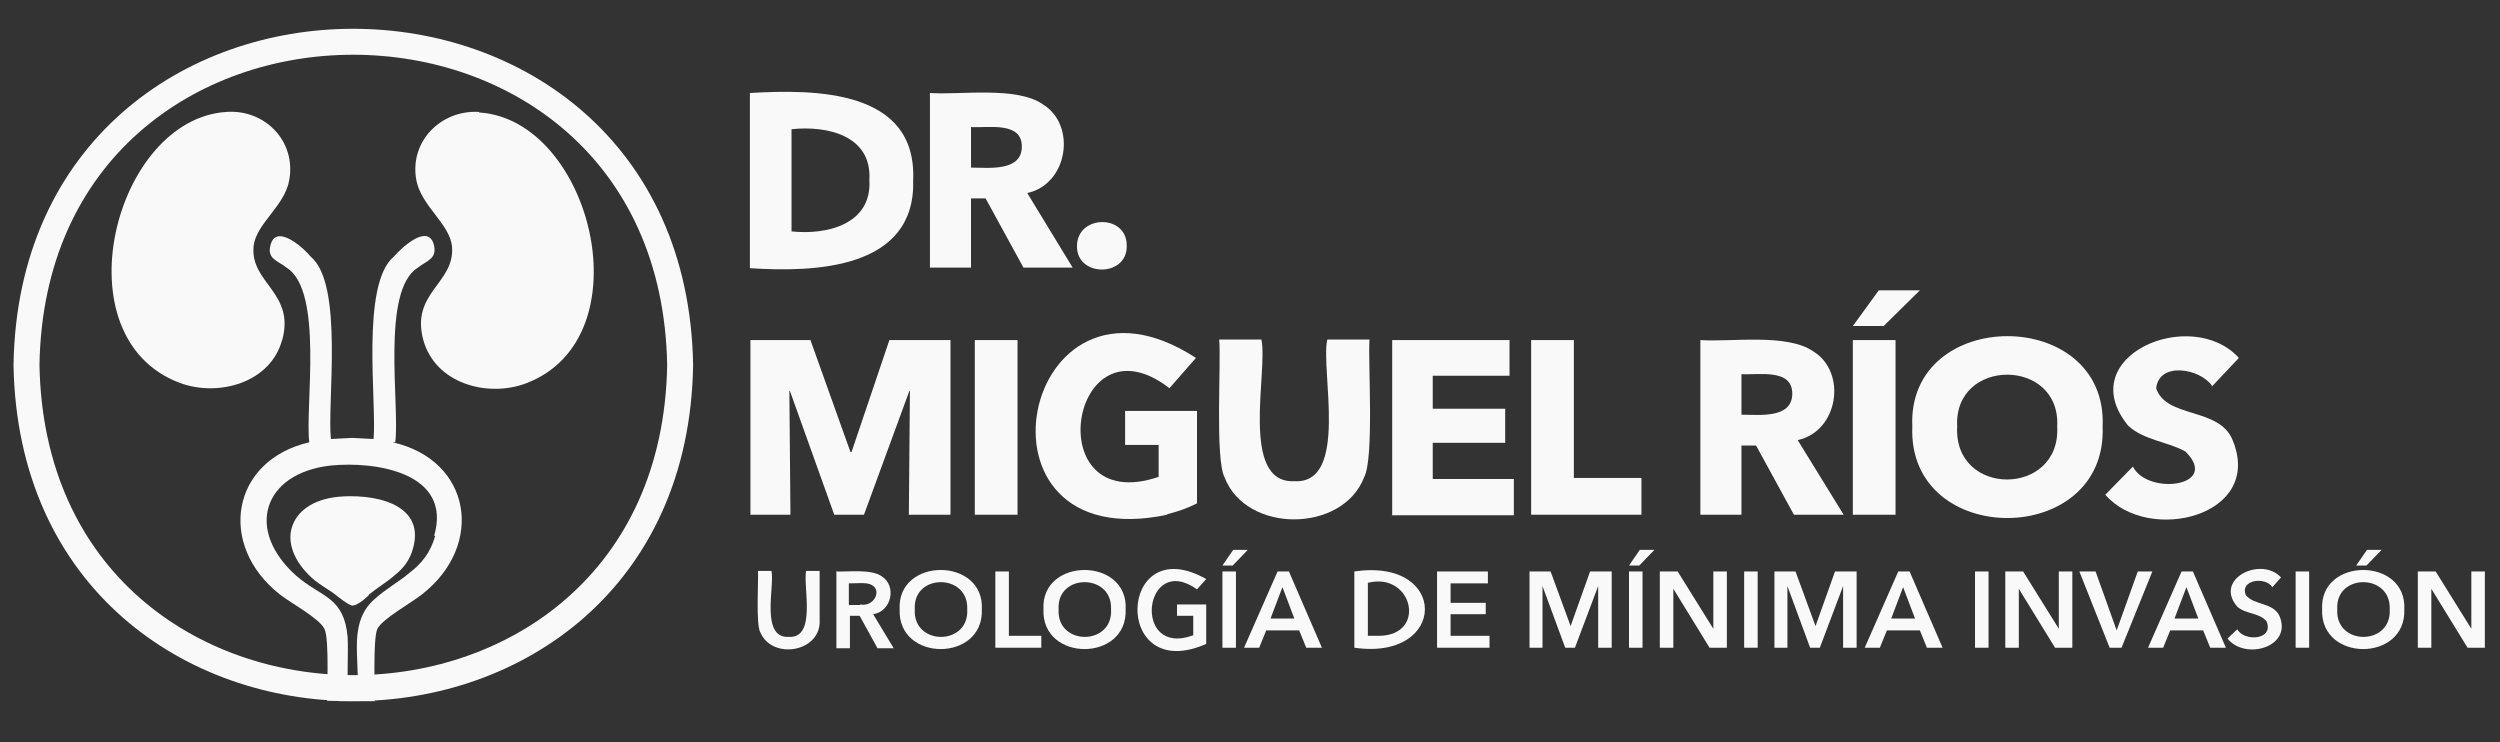
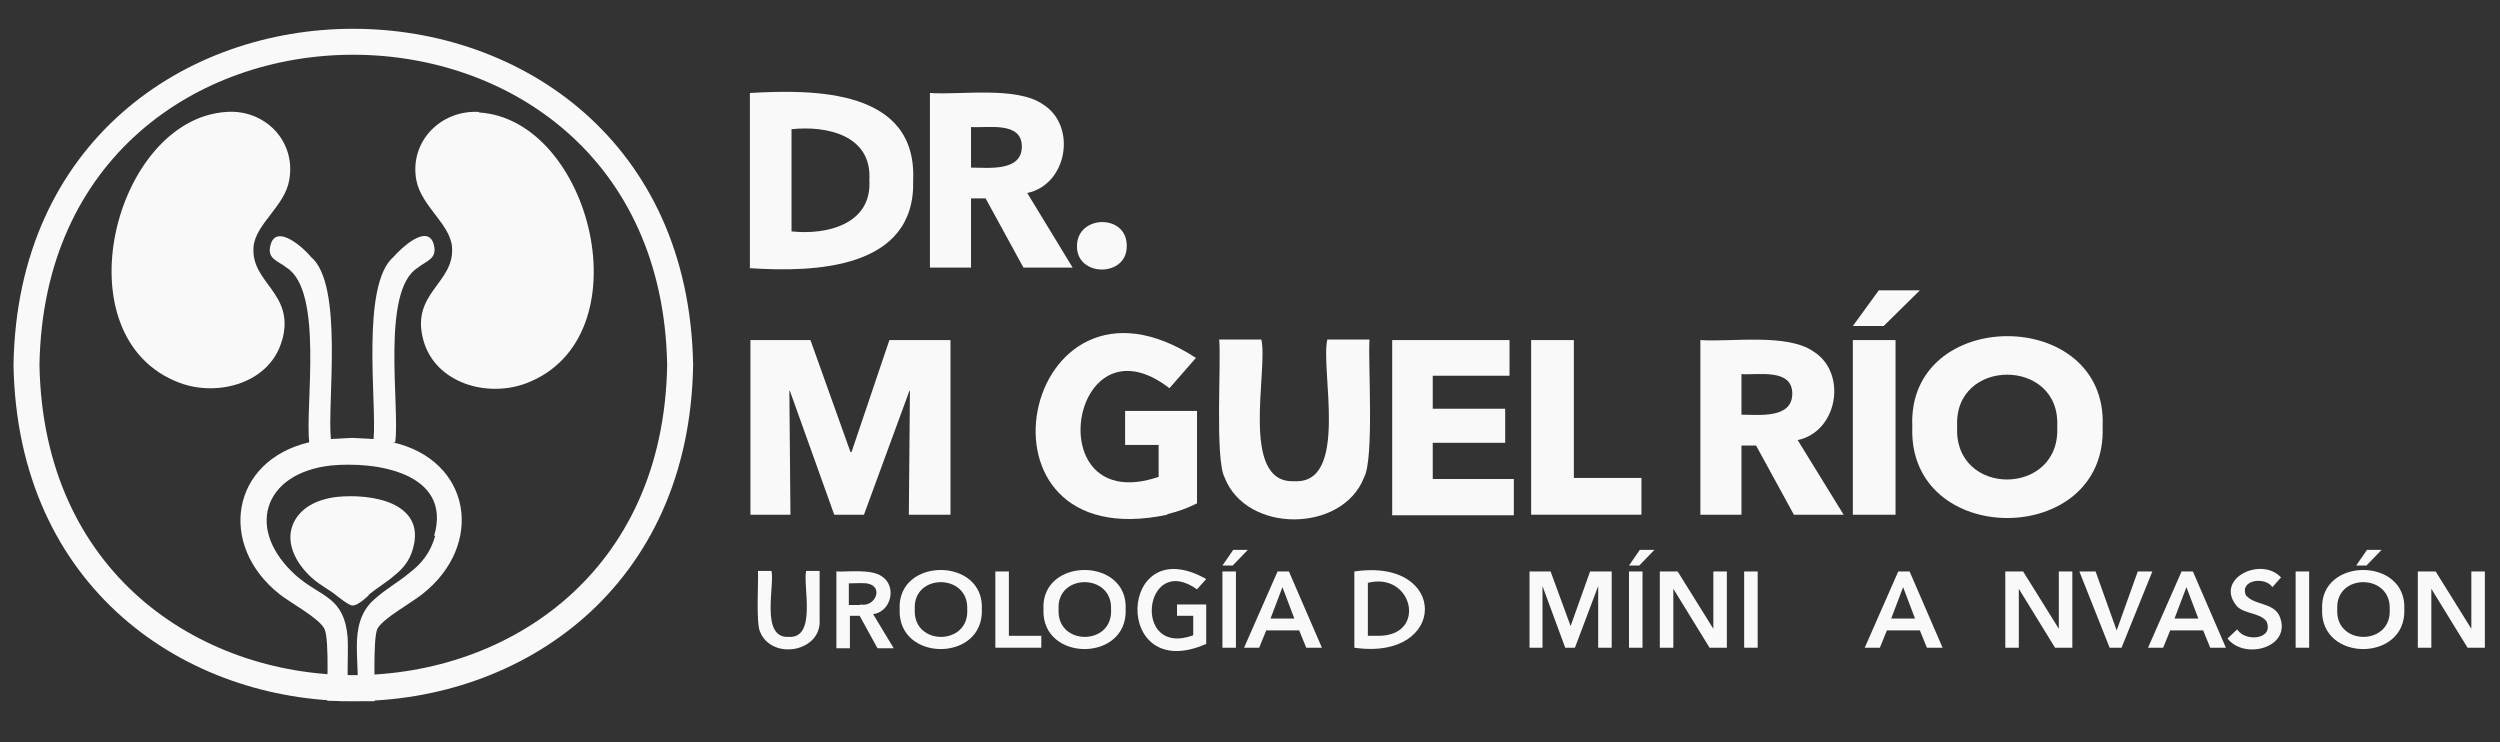
<svg xmlns="http://www.w3.org/2000/svg" id="Capa_1" viewBox="0 0 462.4 137.3">
  <rect x="0" y="0" width="462.4" height="137.3" fill="#333333" stroke="none" />
  <defs>
    <style>      .st0 {        fill: none;        stroke: #f9f9f9;        stroke-miterlimit: 10;        stroke-width: 4.8px;      }      .st1 {        fill: #f9f9f9;      }    </style>
  </defs>
  <g id="Side_Logo_White">
    <g id="Texto">
      <path class="st1" d="M168.9,33.3c.5,16.5-18.2,17.1-30.2,16.3V17.2c12-.7,30.9-.7,30.2,16.1h0ZM160.8,33.3c.5-8.3-7.9-10.1-14.4-9.4v18.9c6.5.7,14.9-1.3,14.4-9.5Z" />
      <path class="st1" d="M189.3,49.5l-7-12.8h-2.7v12.8h-7.6V17.2c5.6.4,16-1.3,20.9,2.1,6.3,3.9,4.6,14.8-2.9,16.4l8.4,13.8h-9.1ZM189,27.1c0-4.7-6.3-3.4-9.4-3.6v7.5c3.2,0,9.4.8,9.4-3.9h0Z" />
      <path class="st1" d="M208.4,45.5c.1,5.8-9.3,5.8-9.2,0,0-5.8,9.3-6,9.2,0h0Z" />
      <path class="st1" d="M168.1,95.2l.2-22.9h-.1l-8.4,22.9h-5.5l-8.2-22.9h-.1l.2,22.9h-7.4v-32.3h11.1l7.4,20.7h.2l7-20.7h11.3v32.3h-7.7Z" />
-       <path class="st1" d="M180.3,95.2v-32.3h7.9v32.3h-7.9Z" />
      <path class="st1" d="M215.9,95.2c-38.7,8.2-27-50,5.3-29l-4.9,5.6c-18.4-14.2-24.4,24-2,16.4v-5.9h-6.2v-6.3h13.3v17.1c-1.6.8-3.4,1.5-5.5,2h0Z" />
      <path class="st1" d="M252.3,88.3c-4,10.3-21.8,10.4-25.8,0-1.8-3.4-.6-21.5-1-25.5h7.8c1.3,5.6-4.1,26.7,6.1,26.2,10.2.6,4.8-20.7,6.1-26.2h7.8c-.3,4,.9,22-1,25.5h0Z" />
      <path class="st1" d="M257.5,95.2v-32.3h21.7v6.6h-14.2v6.1h13.4v6.3h-13.4v6.7h15v6.7h-22.6Z" />
      <path class="st1" d="M283.2,95.2v-32.3h7.9v25.5h12.5v6.8h-20.4Z" />
      <path class="st1" d="M331.8,95.2l-7-12.8h-2.7v12.8h-7.6v-32.3c5.6.4,16-1.3,20.9,2.1,6.3,3.9,4.6,14.8-2.9,16.4l8.5,13.8h-9.1ZM331.5,72.8c0-4.7-6.3-3.4-9.4-3.6v7.5c3.2,0,9.4.8,9.4-3.9h0Z" />
      <path class="st1" d="M348.4,60.3h-5.7l4.8-6.6h7.6l-6.7,6.6ZM342.7,95.2v-32.3h7.9v32.3h-7.9Z" />
      <path class="st1" d="M388.9,78.9c.9,22.5-36.1,22.6-35.2,0-1-22.3,36.2-22.3,35.2,0ZM380.5,78.9c.7-12.8-19.2-12.8-18.5,0-.7,13.1,19.2,13,18.5,0h0Z" />
-       <path class="st1" d="M409.1,71.3c-2.2-3.1-9.7-4.5-10.3.5,1.8,5.6,11.6,3.5,14.1,9.5,6,14.2-15.6,19.4-23.5,10.2l5.1-5.2c2.7,5.4,16.3,3.7,9.7-2.8-3.2-1.8-7.8-2.1-10.6-4.8-10.4-12.8,11.7-22.2,20.5-12.5l-5,5.3h0Z" />
      <path class="st1" d="M151.6,114.6c.4,6-8.8,7.6-11,2.3-.8-1.5-.3-9.5-.4-11.3h2.5c.6,2.8-2.1,12.5,3.2,12.2,5.2.3,2.6-9.4,3.2-12.2h2.5v9Z" />
      <path class="st1" d="M154.6,105.7c2.3.1,6.5-.5,8.5.9,2.8,1.8,1.8,6.5-1.6,7l3.8,6.3h-3l-3.3-6h-1.8v6h-2.5v-14.1h0ZM159.1,111.8c2.8.6,4.5-3.4,1.2-3.9-.7-.1-2.5,0-3.3,0v4h2.1,0Z" />
      <path class="st1" d="M166.4,112.7c-.5-9.7,15.7-9.7,15.2,0,.4,9.8-15.6,9.8-15.2,0ZM169.2,112.7c-.4,6.8,10.1,6.8,9.7,0,.3-6.7-10.1-6.7-9.7,0h0Z" />
      <path class="st1" d="M184.1,105.7h2.5v11.9h6v2.2h-8.5v-14.1h0Z" />
      <path class="st1" d="M193,112.7c-.5-9.7,15.7-9.7,15.2,0,.4,9.8-15.6,9.8-15.2,0ZM195.8,112.7c-.4,6.8,10.1,6.8,9.7,0,.3-6.7-10.1-6.7-9.7,0h0Z" />
      <path class="st1" d="M223.1,119.1c-17.5,7.7-16.4-21.3,0-12l-1.7,1.9c-9.9-7-12.1,12.7-.7,8.5v-3.6h-3v-2.1h5.4v7.3h0Z" />
      <path class="st1" d="M228.1,101.7h2.7l-2.8,2.9h-1.9l2-2.9ZM226.1,105.7h2.5v14.1h-2.5v-14.1Z" />
      <path class="st1" d="M236.2,105.7h2.2l6.1,14.1h-2.9l-1.3-3.2h-6.1l-1.3,3.2h-2.8l6.2-14.1h0ZM239.4,114.4l-2.2-5.8-2.2,5.8h4.4Z" />
      <path class="st1" d="M250.5,105.7c17.5-2.6,17.3,16.6,0,14.1v-14.1ZM255.1,117.6c8.9-.1,6.2-11.9-2.1-9.8v9.8h2.1Z" />
-       <path class="st1" d="M265.8,105.7h9.4v2.2h-6.9v3.6h6.5v2.1h-6.5v4h7.2v2.2h-9.7v-14.1h0Z" />
      <path class="st1" d="M282.9,105.7h3.9l3.7,10.1h0l3.6-10.1h4v14.1h-2.5v-11.4h0l-4.3,11.4h-1.8l-4.2-11.4h0v11.4h-2.4v-14.1h0Z" />
      <path class="st1" d="M303.3,101.7h2.7l-2.8,2.9h-1.9l2-2.9ZM301.3,105.7h2.5v14.1h-2.5v-14.1Z" />
      <path class="st1" d="M307,105.7h3.3l6.6,10.6h0v-10.6h2.5v14.1h-3.2l-6.7-10.9h0v10.9h-2.5v-14.1h0Z" />
      <path class="st1" d="M322.6,105.7h2.5v14.1h-2.5v-14.1Z" />
-       <path class="st1" d="M328.2,105.7h3.9l3.7,10.1h0l3.6-10.1h4v14.1h-2.5v-11.4h0l-4.3,11.4h-1.8l-4.2-11.4h0v11.4h-2.4v-14.1h0Z" />
-       <path class="st1" d="M351,105.7h2.2l6.1,14.1h-2.9l-1.3-3.2h-6.1l-1.3,3.2h-2.8l6.2-14.1h0ZM354.2,114.4l-2.2-5.8-2.2,5.8h4.4Z" />
-       <path class="st1" d="M365.3,105.7h2.5v14.1h-2.5v-14.1Z" />
+       <path class="st1" d="M351,105.7h2.2l6.1,14.1h-2.9l-1.3-3.2h-6.1l-1.3,3.2h-2.8l6.2-14.1ZM354.2,114.4l-2.2-5.8-2.2,5.8h4.4Z" />
      <path class="st1" d="M370.9,105.7h3.3l6.6,10.6h0v-10.6h2.5v14.1h-3.2l-6.7-10.9h0v10.9h-2.5v-14.1h0Z" />
      <path class="st1" d="M384.8,105.7h2.8l3.9,10.9h0l3.9-10.9h2.7l-5.7,14.1h-2.2l-5.6-14.1h0Z" />
      <path class="st1" d="M403.4,105.7h2.2l6.1,14.1h-2.9l-1.3-3.2h-6.1l-1.3,3.2h-2.8l6.2-14.1h0ZM406.6,114.4l-2.2-5.8-2.2,5.8h4.4Z" />
      <path class="st1" d="M420.3,108.6c-1.3-2-6.1-1.4-4.9,1.5,1.6,1.9,5,1.3,6.2,3.8,2.5,5.8-6.4,8.3-9.6,4.2l1.8-1.7c1.4,2.4,6.9,1.9,5.4-1.5-1.3-1.6-3.9-1.3-5.4-2.7-4.4-5.1,4.4-9.4,8.1-5.4l-1.6,1.8h0Z" />
      <path class="st1" d="M424.6,105.7h2.5v14.1h-2.5v-14.1Z" />
      <path class="st1" d="M429.5,112.7c-.5-9.7,15.7-9.7,15.2,0,.4,9.8-15.6,9.8-15.2,0ZM432.3,112.7c-.4,6.8,10.1,6.8,9.7,0,.3-6.7-10.1-6.7-9.7,0h0ZM437.8,101.7h2.7l-2.8,2.9h-1.9l2-2.9h0Z" />
      <path class="st1" d="M447.2,105.7h3.3l6.6,10.6h0v-10.6h2.5v14.1h-3.2l-6.7-10.9h0v10.9h-2.5v-14.1h0Z" />
    </g>
    <g>
      <path class="st1" d="M73.1,81.8c.9-6.5-2.7-28.1,4.2-32.3,1.6-1.3,3.7-1.6,2.9-4.4-1.2-3.8-6.1.9-7.4,2.4-6.1,5.2-3.1,26.9-3.7,33.7l-3.8-.2h-.3l-3.8.2c-.7-6.8,2.4-28.6-3.7-33.7-1.2-1.5-6.2-6.1-7.4-2.4-.9,2.8,1.3,3.1,2.9,4.4,6.9,4.3,3.4,25.8,4.2,32.3-14.5,3.4-17,19-5.5,28.1,2,1.6,7.3,4.4,8.3,6.4,1,1.9.4,13.1.5,13.3.3,0,1.7,0,2.6.1,0,0,0,0,0,0,0,0,.5,0,.9,0h0c.3,0,.7,0,.9,0h0s0,0,0,0c.2,0,.6,0,.9,0h0c.5,0,.9,0,.9,0h2.6c.1-.3-.4-11.5.5-13.4,1-1.9,6.3-4.8,8.3-6.4,11.6-9.1,9.1-24.8-5.5-28.1ZM80.5,99.1c-.9,3.2-2.6,5.2-4.7,6.8-2,1.7-4.4,3-6.5,4.9-2.7,2.3-3.3,5.5-3.3,8.8,0,3.4.5,6.9-.2,10h-1.5c0-1.9,0-3.9,0-5.9,0-2,.1-4,0-5.8-.3-3.7-1.5-5.6-3.2-7s-4-2.4-6.3-4.4c-4.7-4.2-6.3-8.9-5.1-12.8s5.2-6.9,11.5-7.6c4.1-.4,9.7-.1,13.9,1.8,4.2,1.9,6.9,5.4,5.2,11.2Z" />
      <path class="st0" d="M4.9,67.5c1.4,79.7,119.6,79.7,120.9,0-1.4-79.7-119.6-79.7-120.9,0Z" />
      <path class="st1" d="M88.6,20.7c-7.1-.4-12.9,5.5-11.6,12.6.9,4.8,6.2,8.1,6.6,12.3.6,6.8-7.7,8.5-5.3,17.3,2.2,8,11.8,10.7,19,8,22.2-8.4,12.1-48.8-8.7-50.1Z" />
      <path class="st1" d="M52.2,62.9c2.4-8.8-5.9-10.5-5.3-17.3.4-4.2,5.8-7.5,6.6-12.3,1.3-7.2-4.5-13.1-11.6-12.6-20.8,1.3-31,41.7-8.7,50.1,7.2,2.7,16.9,0,19-8Z" />
      <path class="st1" d="M68.2,110c1.6-1.3,3.3-2.3,4.8-3.6,1.5-1.2,2.8-2.7,3.4-5,1.2-4.3-.8-6.8-3.8-8.2-3.1-1.4-7.2-1.6-10.2-1.3-4.6.5-7.5,2.7-8.4,5.6-.9,2.8.3,6.3,3.7,9.4,1.7,1.5,3.3,2.2,4.6,3.3,0,0,2.2,1.8,2.9,1.8,1.1,0,3-1.9,3-1.9Z" />
    </g>
  </g>
</svg>